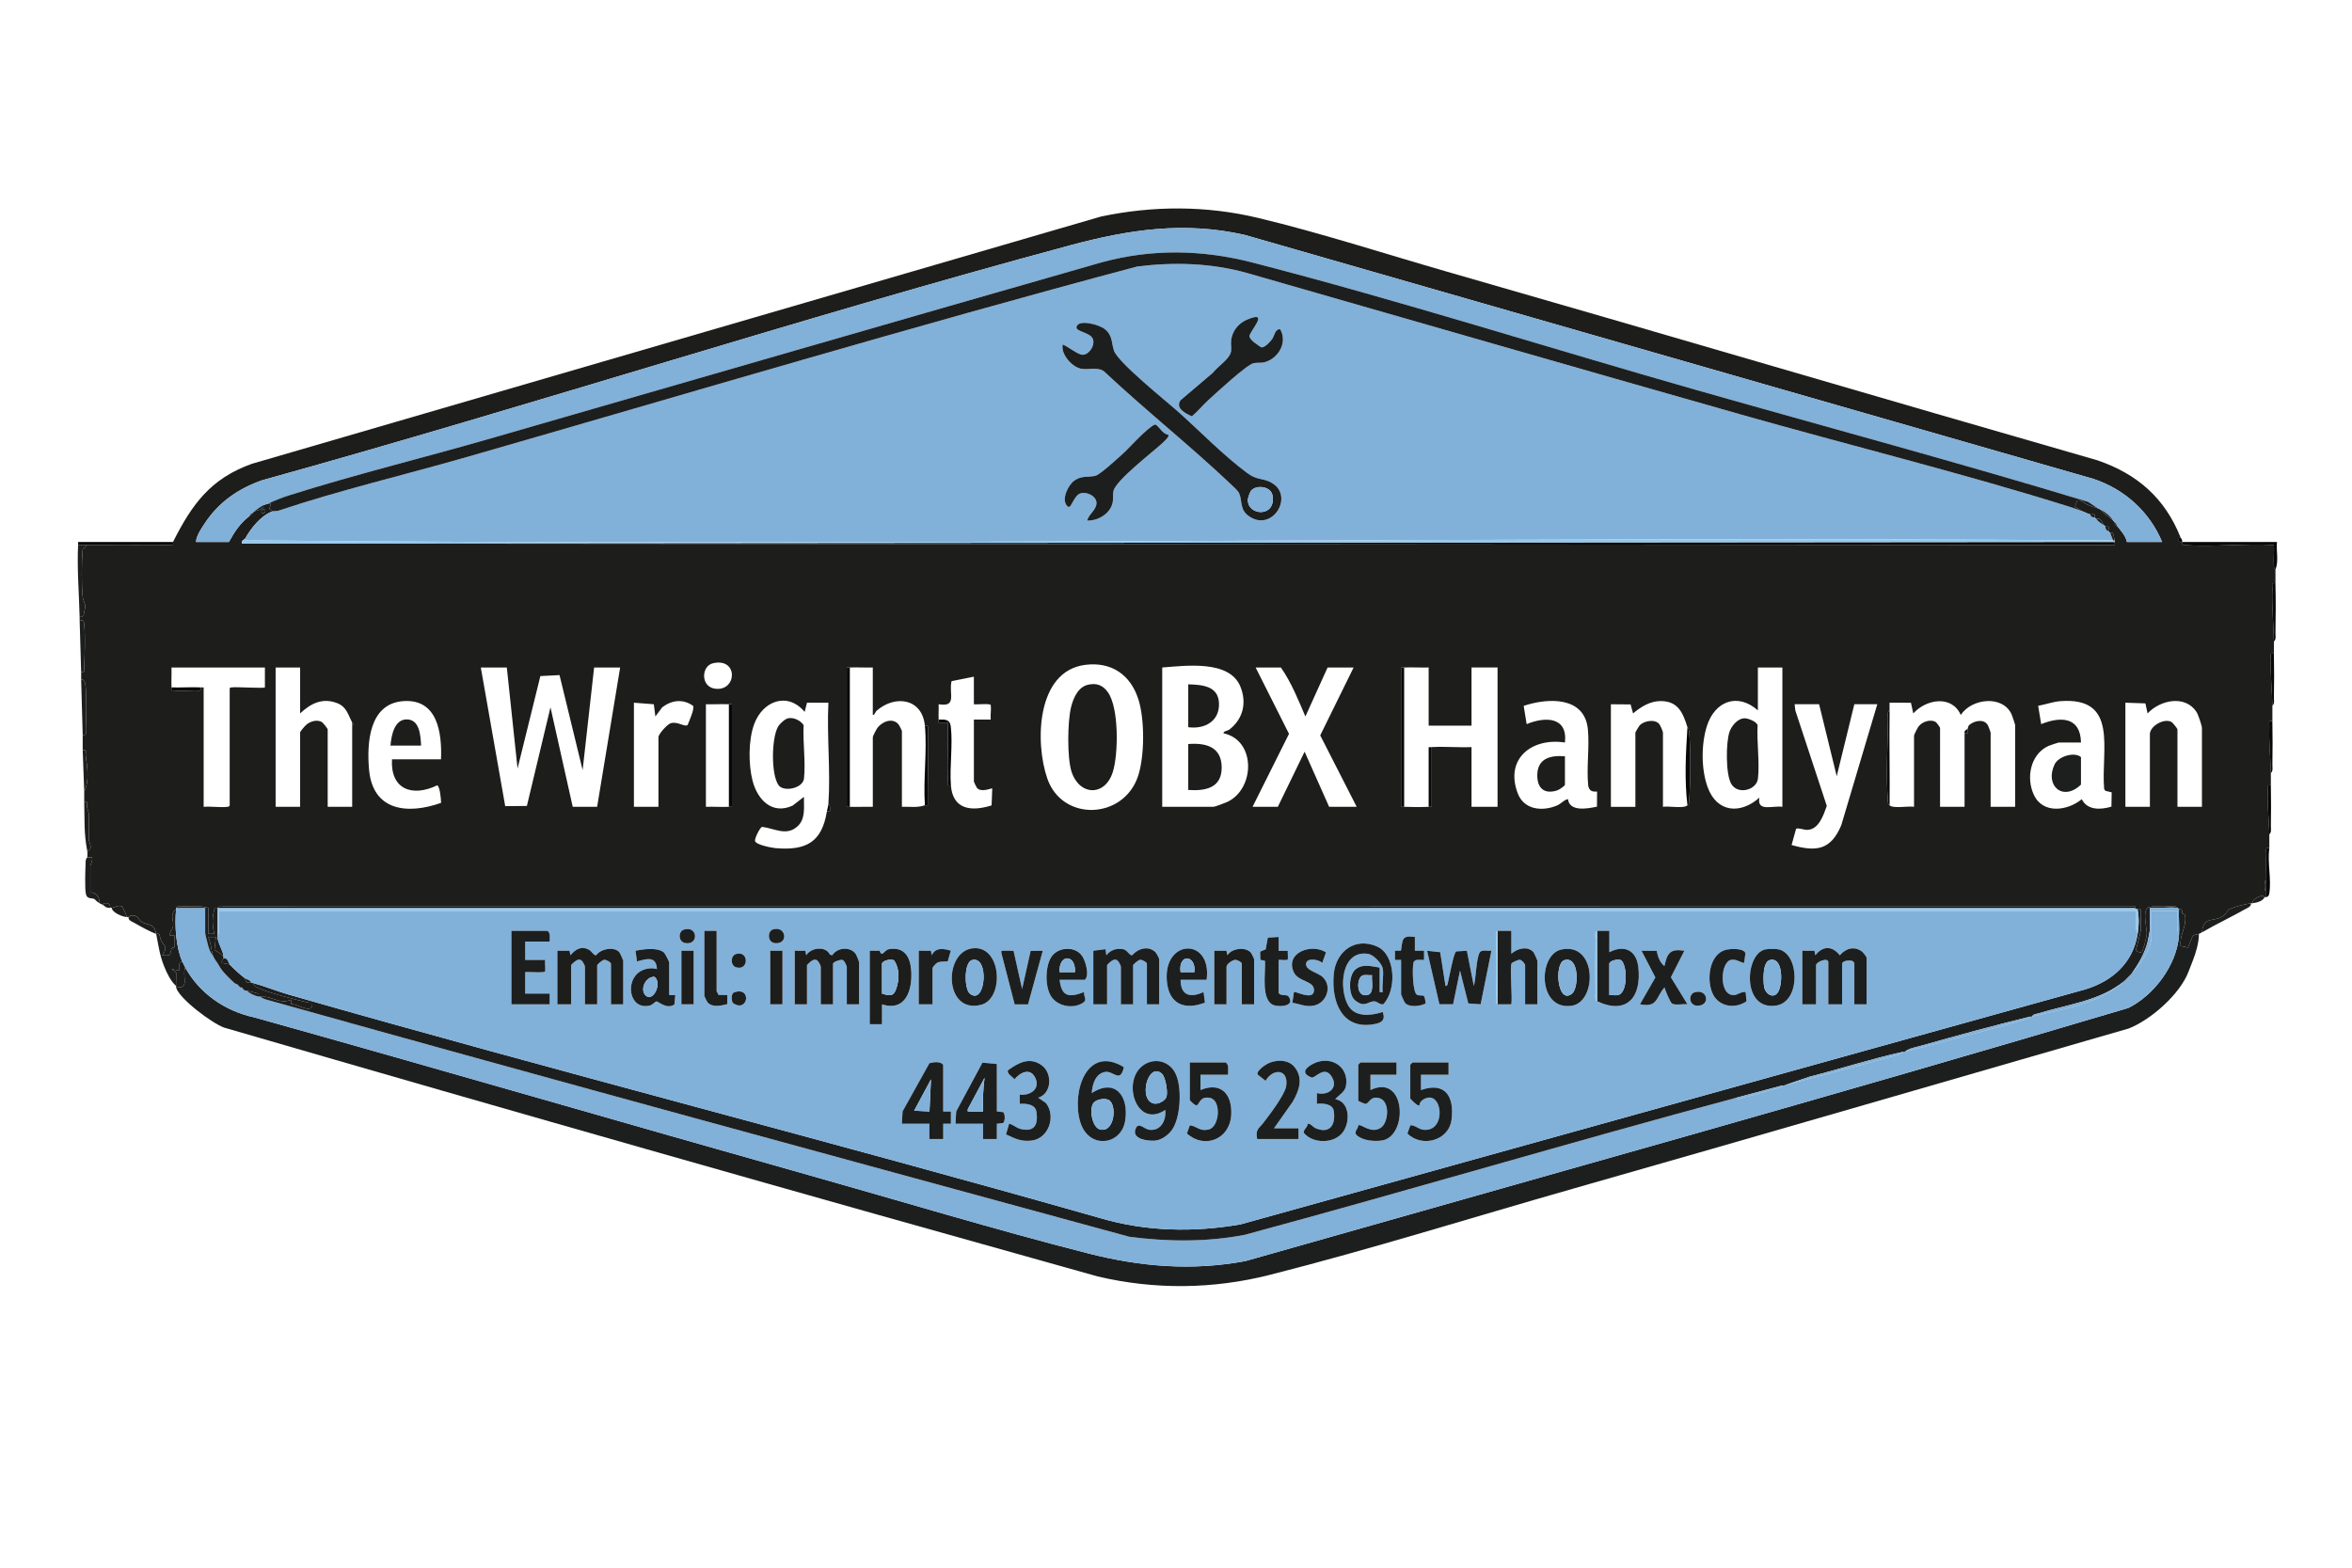
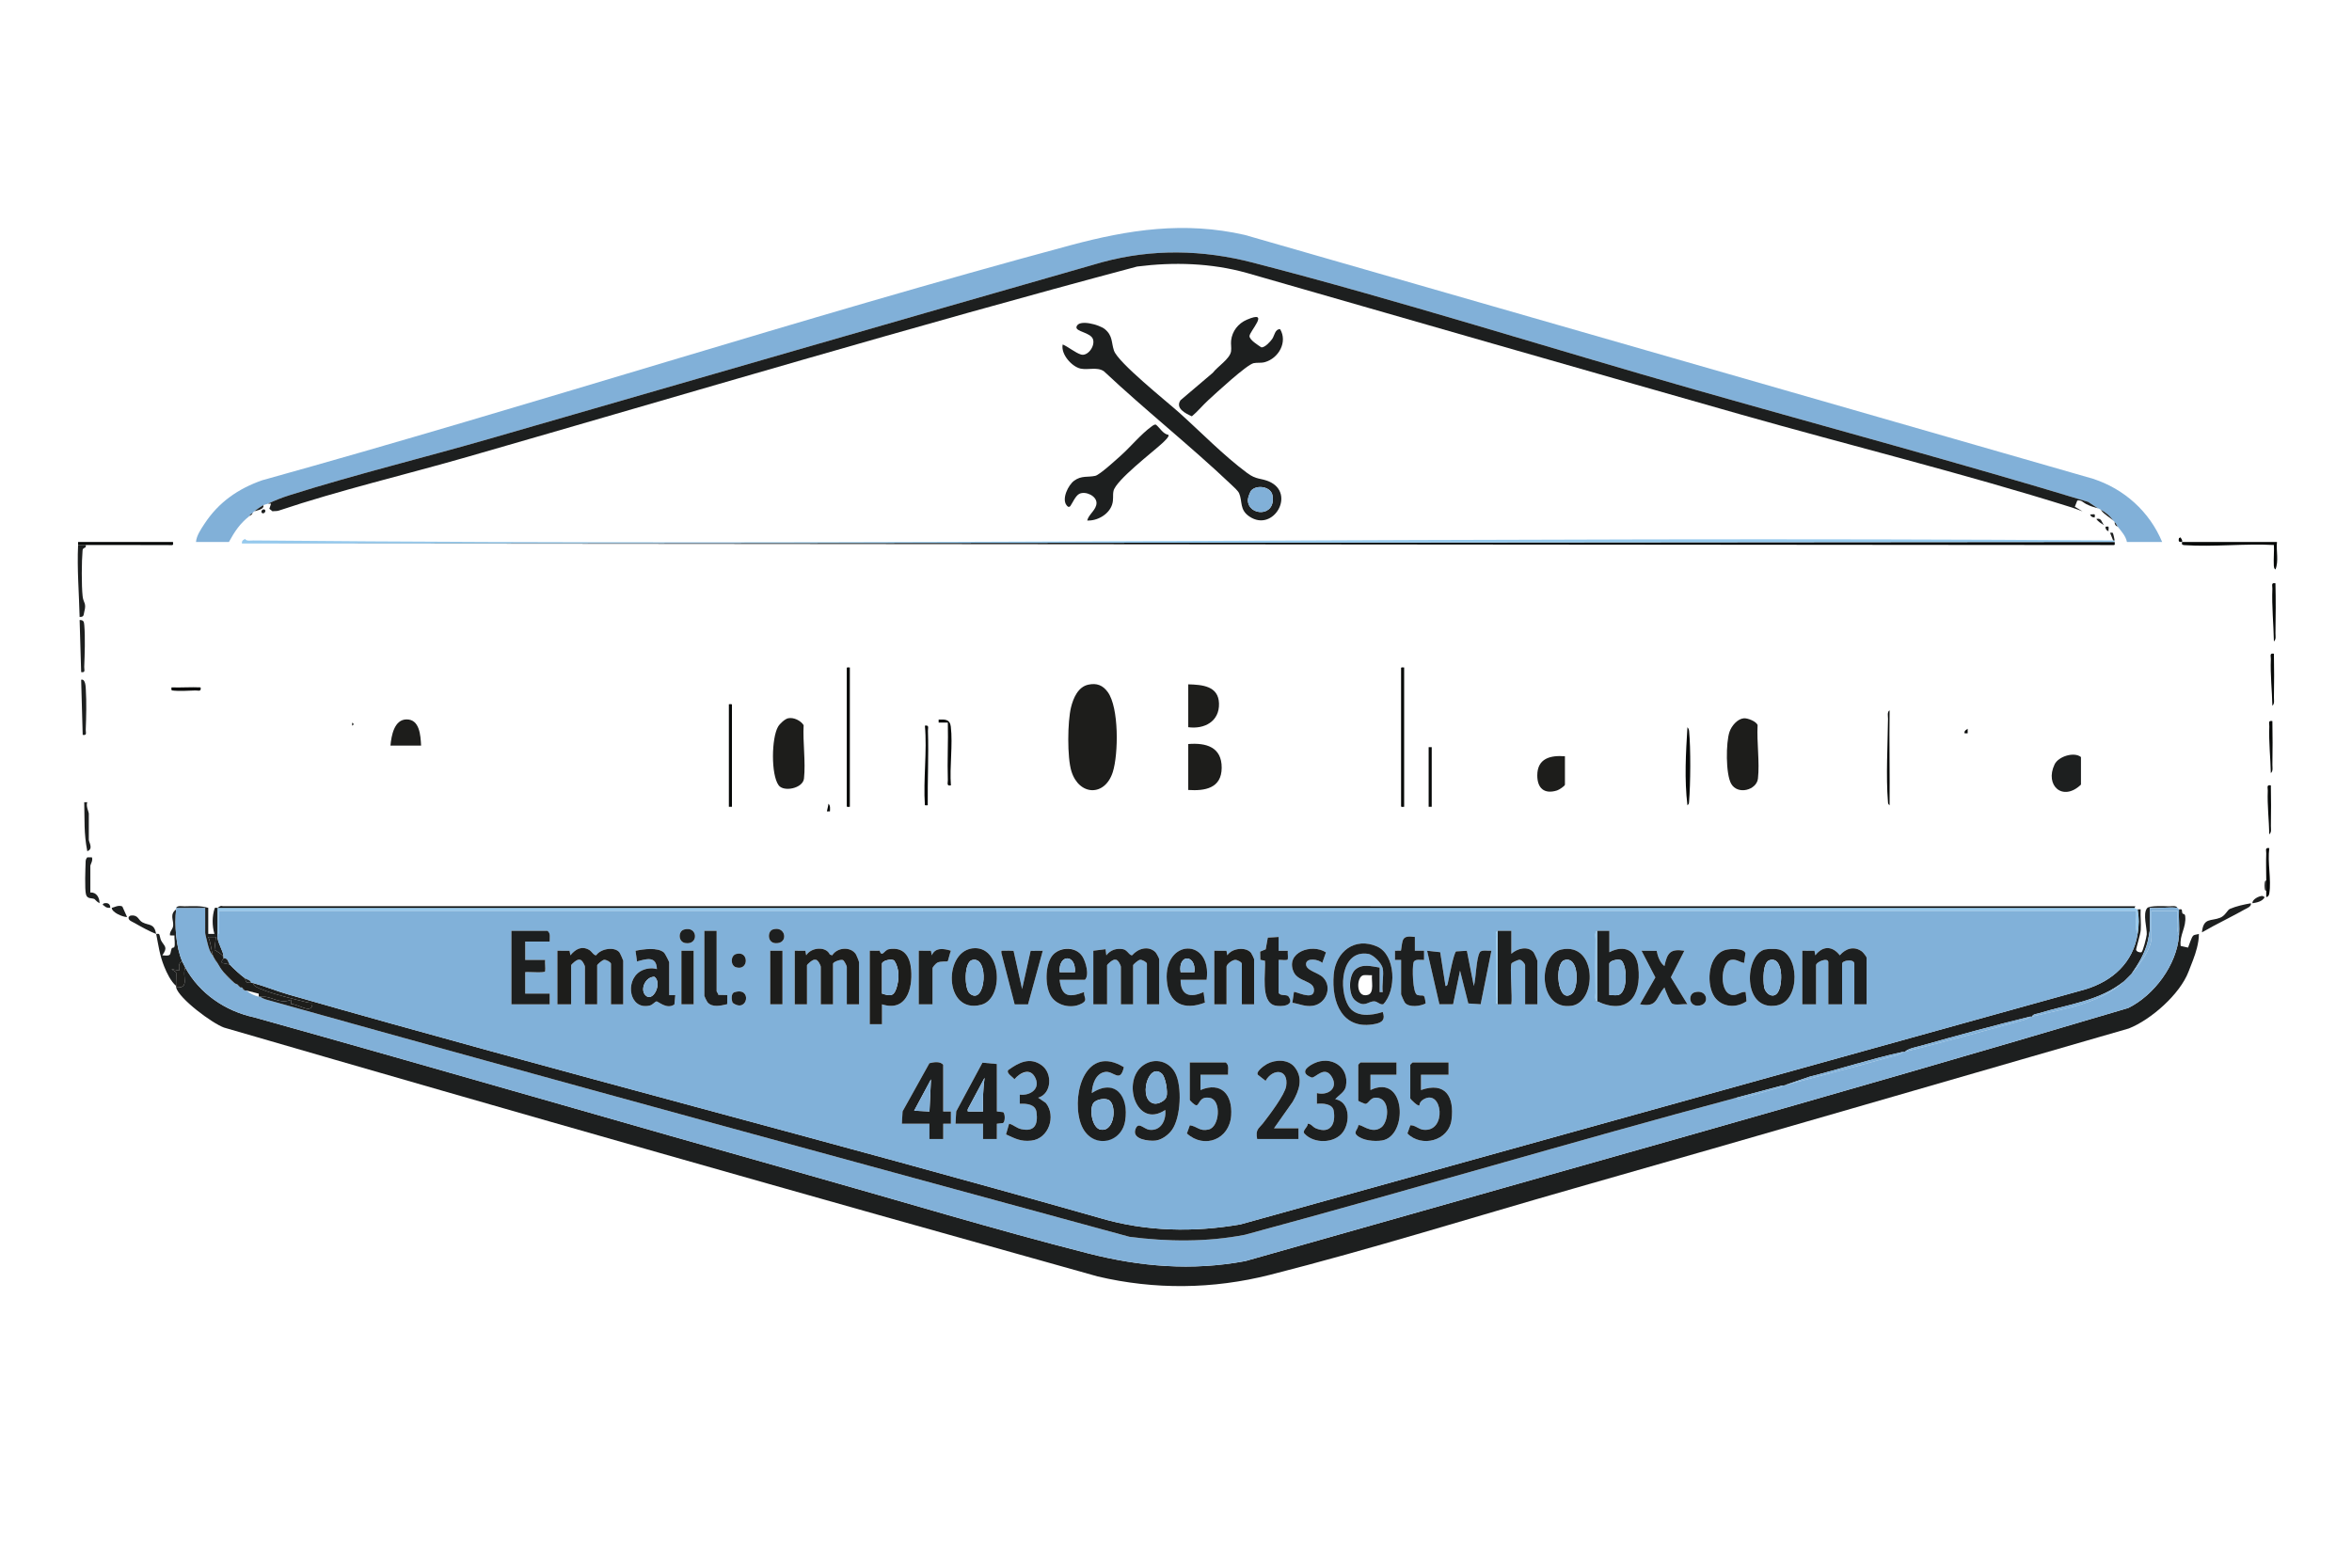
<svg xmlns="http://www.w3.org/2000/svg" data-bbox="50.783 136.165 1436.377 703.902" viewBox="0 0 1536 1024" data-type="color">
  <g>
-     <path fill="#1d1d1b" d="m1424 351-.99.51c-.9 3.47 1.71 2.21 1.99 2.49.26.27-.94 1.91 1.43 2.07 18.95 1.3 39.47-1.12 58.58-.08.22 4.49-.3 9.08-.05 13.57.12 2.26 1.04 2.3 1.05 2.44.12 2.98-.07 6.01 0 9-3.03-.55-1.92 1.53-2 3.47-.46 11.61.8 23.4 1 34.53.05 2.66-.05 5.34 0 8-3.03-.55-1.92 1.53-2 3.47-.41 10.3.81 20.72 1 30.53.06 3.32-.06 6.68 0 10-3.03-.55-1.92 1.53-2 3.47-.41 10.3.81 20.72 1 30.53.05 2.66-.06 5.34 0 8-3.03-.55-1.92 1.53-2 3.47-.38 9.65.81 19.38 1 28.53.06 2.99-.04 6.01 0 9-3.03-.55-1.92 1.53-2 3.47-.23 5.81 0 11.72 0 17.53l-.82.64c-.38 1.88-.38 3.83 0 5.71l.82.64v4c-.29.06-.7.01-1 0s-.97-.79-1.66-.78c-2.06.02-6.69 2.28-6.34 4.78-.32.05-.68-.06-1 0-4.54.8-9.4 1.83-13.76 3.69-1.6.68-2.98 4.42-6.3 5.75-6.08 2.44-10.96-.28-11.94 9.56-.67.33-1.33.68-2 1-1.01.48-2.85.31-3.77 1.23-1.08 1.09-2.56 5.96-3.29 7.72l-4.82-1.07c-.92-7.15 3.83-12.14 2.95-19.46-.22-1.83-1.41-1.23-1.74-1.77-.49-.81-.2-1.98-.54-2.43-.47-.63-1.49-.08-1.79-.23s-.65-.95-1-1c-.98-1.69-3.82-.99-5.5-1.01-2.88-.03-12.79-.6-14.29 1.23-3.01 3.7.01 13.16-.25 17.15-.11 1.65-2.49 11.33-3.47 11.62-1.2.35-3.23-.39-3.47-1.55-.13-.65 2.8-9.93 3.02-12.89.32-4.36-.3-9.13-.07-13.54-.63-.18-1.45.13-1.98 0-.77-.2-1.49-.3-2-1l.52-1-1249.11-.06c-1.61-.54-2.54.73-3.4 1.06-.36.14-1.29-.35-1.78.18-1.77 5.4-1.74 11.37-.22 16.81h-4v-17c-4.97-1.5-10.32-1.06-15.5-1.01-1.67.02-4.52-.68-5.5 1.01-.02.33.03.67 0 1-4.34 3.34-1.63 6.68-1.9 10.53-.18 2.62-2.51 3.79-2.1 6.47l2.93.04c-.16 1.91.7 6.57-.22 7.73-.23.3-1.38.05-1.67.96-1.26 4.04.18 4.79-6.05 4.27 3.88-5.52 1.39-5.71-.79-9.71-.61-1.12-.81-3.67-1.37-4.16-.5-.43-1.43.02-1.84-.12-1.41-7.15-4.53-5.25-8.95-7.55-2.82-1.47-2.68-4.97-7.49-4.47-.88.09-1.4.99-1.55 1.01-.32.04-.67 0-1 0l-3.11-6.89c-2.48-1.25-5.66.77-6.89.89-.33.03-.67-.01-1 0 .08-2.72-1.82-3.56-4.36-2.87l-.64.87c-.66-.32-1.36-.64-2-1 .07-3.62-2.01-7.36-6-7v-17.5c0-.76 1.91-3.6 1-5.5h-3c.11-1.02.18-3.07 0-4 4.19-1.49 1-5.87 1-7.5v-17c0-1.18-2.04-5.07-1-7.51h-2c-.07-2.32.05-4.67 0-6.99 3.53-6.93 1.97-16.01.96-23.49-.25-1.87 1.28-4.06-1.96-3.51-.08-3.32.08-6.68 0-10 3.03.55 1.92-1.53 2-3.47.32-8.04.54-18.12.05-26.08-.1-1.58-.14-7.21-3.05-6.46-.04-1.66.04-3.34 0-5 3.03.55 1.92-1.53 2-3.47.32-8.07.71-19.21.05-27.08-.19-2.27-.38-3.49-3.05-3.45-.02-.67.02-1.33 0-2 3 .11 2.52-1.44 3.05-3.45 1.54-5.82-.58-5.51-1.08-10.01-.79-7.06-.68-22.91-.04-30.11.19-2.15 2.68-.96 2.07-3.43 18.79 0 37.6-.04 56.4.05 1.21-.18.38-1.62.6-2.05 12.36-24.5 24.41-41.33 51.48-51.02l554.5-161.5c33.79-7.14 68.58-7.21 102.24.8 40.83 9.72 83.21 23.56 123.79 35.21 141.69 40.69 283.09 82.5 424.78 123.22 25.94 8.89 44 24.64 54.21 50.29Zm-41-7c2.32 3.01 5.28 6.15 6 10h23c-8.28-19.87-24.76-34.65-45.21-41.29L813.02 153.48c-39.57-9.05-75.87-3.53-114.25 6.8-176.75 47.59-351.2 104.42-527.57 153.43-15.75 5.54-28.39 14.31-37.63 28.37-2.26 3.44-5.31 7.87-5.58 11.92h21.5c3.87-7 7.14-12 13.5-17 .74-.58 1.71-.8 2-2 .35-.31.61-.71 1-1 2.23-.75 6.66-1.29 6-4 1.09-.59 2.19-.62 3-1h2l-1.09 3.35 2.09 1.65c-7.68 2.82-14.2 11.14-18 18-.26.46-2.28.58-2 3l1222.41 1.01c1 .12.59-1.31.59-2.01 0-.33.04-.68 0-1-.1-.87-.93-4.57-1.19-4.86-.44-.49-1.41 0-1.81-.14-.26-.09-.95-.76-1-1-.18-.81.35-2.41-.09-2.93-.34-.4-1.61.1-1.91-.07-.47-.28-.73-.83-1-1-1.68-2.21-1.6-4.87-5-4-.22-.29-.72-.51-1-1-.17-.3.33-1.55-.07-1.91-.53-.46-2.16.11-2.93-.09-2.12-.55-3.28-1.41-5-2l-5-3 1.61-4.06c2.88-.44 3.72 1.31 5.71 2.28 3.41 1.66 4.4 1.83 7.68 2.79 1.03.3 1.32.67 2 1 1.87 2.94 5.47 4.58 8 7 .35.33.67.65 1 1-.07 1.5.58 2.52 2 3ZM173 333c-1.09-1.09-3.08.9-1.99 1.99s3.08-.9 1.99-1.99m292.7 100.21c-7.75 1.74-8.27 15.18 1.06 16.6 14.56 2.22 15.72-20.36-1.06-16.6m243.07 1.06c-31.98 4-32.97 50.8-24.81 74.27 9.89 28.45 49.96 26.77 59.32-1.76 4.26-12.98 4.32-36.77.22-49.79-5.09-16.19-17.58-24.87-34.73-22.72M759 436v91h33.5c.84 0 7.5-2.49 8.87-3.13 18.36-8.46 19-40.47-2.37-44.88.09-1.62 2.58-1.45 3.96-2.53 8.92-6.96 11.37-17.47 7.08-28.01-7.15-17.6-36.01-13.58-51.05-12.45Zm-647 13c.03.88-.45 1.88.58 2.01 3.95.52 10.73.15 14.95-.01 1.94-.08 4.02 1.03 3.47-2 .66.03 1.34-.04 2 0v78.01c4.98-.42 10.67.56 15.55 0 .71-.08 1.29-.23 1.45-1v-76c-.07-1.02.64-.93 1.45-1.03 3.4-.41 20.79.8 21.55.03v-13h-61c.11 4.31-.16 8.69 0 13Zm118 23c-2.66-5.19-3.69-10.33-9.79-12.71-9.59-3.74-17.3.19-24.21 6.71v-30h-16v91h16v-48.5c0-.86 3.48-4.74 4.5-5.5 2.62-1.95 6.36-3.03 9.5-1.49.89.44 4 4.36 4 4.99V527h16v-53c1.88-1.21.28-1.46 0-2m101-36h-17l15.93 90.57 14.16-.14 15.4-64.43 14.53 64.98h15.94l15.03-90.97h-17l-7.5 67.01-15.09-62.06-12.51.64-14.9 60.41-7.01-66Zm224 0c-.71.03-2.13-.43-2.01.58v89.84c-.11 1.01 1.3.55 2.01.58 4.97.18 10.02-.13 15 0v-45.5c0-.67 2.29-5.06 2.99-6.01 3.19-4.33 10.35-7.05 14.03-2.01.43.59 1.98 3.7 1.98 4.02V527c5.33-.18 9.99.73 15-1 .43-.15 1.29.3 1.87-.09-.17-16.06.67-32.36.12-48.44-.07-1.94 1.02-4.02-2-3.47-1.65-17.66-19.19-20.39-31.37-9.87-1.38 1.19-1.18 2.86-2.63 2.87v-31c-4.98.13-10.03-.18-15 0Zm281.5 0H820l21.8 43.34L818 527h16.5l17.49-36L868 527h18l-23.81-46.66L884 436h-17l-14.5 32.01c-4.68-10.95-9.14-22.18-16-32.01m80.5 0c-.71.03-2.13-.43-2.01.58v89.84c-.11 1.01 1.3.55 2.01.58 5.11.19 10.91.24 16 0 .66-.03 1.34.04 2 0v-39.01c8.54-.5 17.42.37 26 0v39h17v-91h-17v38h-28v-38c-5.31.14-10.69-.19-16 0Zm247 0h-16v28c-13.34-11.77-28.13-5.93-33.28 10.22-3.78 11.83-3.78 28.38.51 40.06 6.07 16.54 21.44 17.73 33.77 6.72-1.81 9.55 8.85 5.05 15.01 6v-91Zm-543 77c1.21 15.86 13.41 17.26 26.57 13.07L648 515c-.37-.39-7.29 3.03-10.05-.44-.37-.46-1.94-3.83-1.94-4.06V470h11c-.31-2.98.42-6.57 0-9.44-.18-1.25-9.26-.23-11.01-.56v-18l-14.57 2.93c-1.96 7.94 3.94 17.21-8.44 15.06.12 3.31-.15 6.69 0 10 .03.66-.04 1.34 0 2H619c.3 12.48-.42 25.05 0 37.53.07 1.94-1.02 4.02 2 3.47Zm-333-17c.7-17.32-2.22-39.6-24.55-38.04s-23.96 27.02-22.46 44.54c2.34 27.33 25.15 29.69 47.06 21.92.02-2.01-.76-11.06-2.58-11.43-16.19 7.81-30.57 2.68-29.48-17h32Zm142 31v-45.5c0-1.95 5.64-8.3 7.95-9.07 4.43-1.48 9.11 2.63 11.1 1.15.93-2.42 4.78-10.76 3.51-12.6-6.64-4.62-13.85-3.7-20.08 1.01L428 468l-1.01-7.99-13-1v68h16Zm111-2c1.48-21.4-1.1-44.42 0-66h-14l-1.5 6c-11.27-13.4-27.4-7.13-32.99 8.01-3.82 10.34-3.79 26.34-1.03 37.01 3.2 12.36 12.79 22.4 26.21 16.16l7.32-5.68c-.1 6.42 1.17 14.21-3.96 19.04-7.37 6.95-15.1 1.55-23.39.55-1.39.43-5.01 7.72-4.58 9.27.71 2.51 10.9 4.42 13.42 4.64 19.99 1.73 30.28-3.94 33.5-24h2c.05-1.74.43-3.72-1-5m501.98-7.98c-3.24.28-5.04-.41-5.77-3.74-1.21-11.91.89-25.03-.21-36.79-2.04-21.76-26.01-20.77-41.94-15.43L997 473c12.12-5.04 26.88-4.9 25 12-21.71-3.32-39.44 10.69-30.79 33.28 4.08 10.66 15.89 11.91 25.49 7.91 3.05-1.27 4.58-3.79 7.29-4.2 1.06 8.45 12.76 6.19 18.93 4.92zM1102 475c-2.95-9.44-6.12-17.07-17.5-17.07-6.88 0-12.95 3.76-18 8.07l-1.61-5.88-12.88-.11v67h16v-48.5c0-.29 2.46-4.43 3.03-4.97 2.94-2.73 9.72-3.98 12.54-.61.72.86 2.43 4.83 2.43 5.57V527c3.81-.65 13.66 1.34 16-1 1-1 .93-.88 1.05-2.41.96-11.54 1.15-34.82 0-46.2-.17-1.69-.94-2-1.06-2.39m183 1c.42-.62-.14-1.57 1.59-2.88 3.17-2.38 8.93-3.59 11.45.33.42.65 1.96 4.67 1.96 5.04v48.5h16v-53.5c0-.36-1.86-5.88-2.25-6.75-5.75-12.93-26.09-10.63-33.26.25-5.8-13.18-22.59-10.34-31-1l-1.53-6.96-13.97-.04c-.02 1.66.03 3.34 0 5-1.69.98-.99 3.82-1.01 5.5-.19 16.8-1.4 37.77-.05 54.1.13 1.53.06 1.41 1.05 2.41 2.34 2.34 12.19.35 16 1v-46.5c0-.6 2.3-5.15 2.98-6.02 2.38-3.04 7.49-4.82 11.04-2.99.68.35 2.98 3.61 2.98 4.01V527h16v-48h2v-3Zm74 9h-14.5c-.36 0-5.91 1.86-6.75 2.25-11.82 5.42-14.73 20.91-9.49 32 5.96 12.62 21.94 10.43 31.26 2.78 3.65 7.38 12.45 6.97 19.37 4.85l.16-9.33-4.1-.99-.82-1.19c-2.19-25.55 9.9-60.3-28.63-57.38-4.83.37-9.73 2.22-14.47 3.03l1.98 11.98c12.76-5.18 25.68-4.78 26 12Zm79 42v-51.5c0-1.51-2.49-8.86-3.54-10.46-7.49-11.37-23.77-7.81-31.96.96l-1.43-6.56-13.06-.44v68h16v-47.5c0-5.01 8.85-10.53 14-7.99.89.44 4 4.36 4 4.99V527h16Zm-962-67c-4.97-.18-10.02.13-15 0v67c4.97-.17 10.03.24 15 0 .66-.03 1.34.04 2 0v-66.43c.13-1.01-1.29-.55-2-.58Zm712 0h-16l.45 4.05 20.56 62.38c-2.15 5.85-5.05 15.19-12.52 15.63-2.43.14-6.3-1.6-7.55-.65l-2.93 10.55c16.41 4.67 25.69 3.16 32.47-12.98l23.51-78.99h-15l-11.5 47.01-11.5-47.01Z" data-color="1" />
    <path fill="#1d1f1f" d="M1423 594c.3.14 1.33-.41 1.79.23.34.46.05 1.62.54 2.43.32.53 1.52-.06 1.74 1.77.87 7.32-3.87 12.3-2.95 19.46l4.82 1.07c.73-1.77 2.21-6.63 3.29-7.72.92-.92 2.76-.75 3.77-1.23.07 3.09-.55 6.24-1.28 9.22-1.22 5-3.71 10.84-5.5 15.51-5.63 14.72-24.48 31.31-38.96 37.04-121.07 34.93-242.08 70.2-363.26 104.74-65.33 18.62-132.16 39.59-197.78 56.22-37.03 9.38-75.24 9.8-112.44 1-190.43-53.22-380.64-107.33-570.47-162.53-7.77-2.8-29.33-18.85-31.31-26.19 9.45.61 3.55-7.28 6-13 9.38 17.02 26.13 28.43 45 32.5 120.82 33.8 241.25 68.96 362 103 60.58 17.07 121.9 35.72 182.78 51.22 34.12 8.68 67.46 11.5 102.45 5 192.31-54.7 385.11-108.3 576.67-165.33 16.93-8.37 31.74-28.28 33.11-47.39.4-5.52-.29-11.43 0-17Z" data-color="2" />
    <path fill="#1d1f1f" d="M119 628c-2.75.91-1.98 3.82-2 6l-4.99-.99 2.92 2.04c.42.32-.11 7.3.07 8.96-3.51-3.08-6.04-8.42-7.78-12.72-2.97-7.35-3.74-13.78-5.22-21.28-4.13-1.45-10.36-4.96-14.3-7.21-1.47-.84-4.18-1.61-3.7-3.79.15-.02.67-.92 1.55-1.01 4.81-.5 4.67 3 7.49 4.47 4.42 2.3 7.54.39 8.95 7.55.41.14 1.34-.31 1.84.12.56.49.76 3.04 1.37 4.16 2.17 4 4.67 4.19.79 9.71 6.23.52 4.78-.22 6.05-4.27.28-.9 1.43-.66 1.67-.96.92-1.16.05-5.82.22-7.73l-2.93-.04c-.4-2.69 1.92-3.85 2.1-6.47.27-3.85-2.44-7.19 1.9-10.53-1.01 10.25-.14 24.58 4 34Z" data-color="2" />
    <path fill="#070908" d="M1425 354h62c-.6 5.74 1.27 12.61-1 18 0-.13-.92-.18-1.05-2.44-.25-4.49.27-9.08.05-13.57-19.11-1.04-39.63 1.38-58.58.08-2.37-.16-1.17-1.8-1.43-2.07-.28-.29-2.9.98-1.99-2.49l.99-.51c.33.82 1.5 1.57 1 3Z" data-color="3" />
    <path fill="#1d1f1f" d="M56 356c.6 2.47-1.88 1.28-2.07 3.43-.64 7.19-.75 23.05.04 30.11.5 4.5 2.62 4.19 1.08 10.01-.53 2.01-.05 3.56-3.05 3.45-.38-15.6-1.74-31.3-1-47z" data-color="2" />
    <path fill="#1d1f1f" d="M1470 590c.44 2.24-2.8 3.31-4.33 4.17-6.66 3.75-14.26 7.51-20.4 10.8-2.45 1.31-4.77 2.77-7.27 4.03.98-9.84 5.86-7.12 11.94-9.56 3.32-1.33 4.7-5.07 6.3-5.75 4.36-1.86 9.22-2.89 13.76-3.69" data-color="2" />
    <path fill="#070908" d="M113 354c-.22.43.6 1.87-.6 2.05-18.79-.09-37.61-.05-56.4-.05h-5c.03-.66-.04-1.34 0-2h62.01Z" data-color="3" />
    <path fill="#1d1f1f" d="M57 560h3c.91 1.9-1 4.74-1 5.5V583c3.99-.36 6.07 3.38 6 7-1.87-1.06-3.06-2.6-3.26-2.71-1.65-.92-4.66.16-5.56-2.97-.99-3.44-.39-17.37-.24-21.91.05-1.45 1.04-2.26 1.05-2.4Z" data-color="2" />
    <path fill="#1d1f1f" d="M53 444c2.91-.75 2.95 4.88 3.05 6.46.49 7.95.27 18.04-.05 26.08-.08 1.94 1.03 4.02-2 3.47-.3-11.97-.71-23.98-1-36Z" data-color="2" />
    <path fill="#1d1f1f" d="M52 405c2.67-.04 2.86 1.18 3.05 3.45.66 7.87.27 19.01-.05 27.08-.08 1.94 1.03 4.02-2 3.47-.27-11.3-.72-22.65-1-34" data-color="2" />
    <path fill="#1d1f1f" d="M55 524h2c-1.04 2.43 1 6.32 1 7.5v17c0 1.63 3.19 6.01-1 7.5-2.31-12.05-1.65-19.98-2-32" data-color="2" />
    <path fill="#1d1d1b" d="M121 632c-2.45 5.72 3.45 13.61-6 13-.08-.28.04-.65 0-1-.18-1.66.34-8.63-.07-8.96l-2.92-2.04 4.99.99c.02-2.18-.75-5.09 2-6 .34.76 1.57 3.21 2 4Z" data-color="1" />
    <path fill="#070908" d="M1486 381c.27 10.71.2 21.75.01 32.52-.03 1.89.56 4.01-1.01 5.48-.2-11.13-1.46-22.92-1-34.53.08-1.94-1.03-4.02 2-3.47" data-color="3" />
-     <path fill="#1d1f1f" d="M54 490c3.23-.55 1.71 1.64 1.96 3.51 1.01 7.48 2.57 16.56-.96 23.49-.2-8.54-.77-18.06-1-27" data-color="2" />
    <path fill="#070908" d="M1485 427c.19 9.45.18 19.05.01 28.52-.03 1.89.56 4.01-1.01 5.48-.19-9.81-1.41-20.23-1-30.53.08-1.94-1.03-4.02 2-3.47" data-color="3" />
    <path fill="#070908" d="M1484 471c.18 9.4.18 19.06.01 28.52-.03 1.89.56 4.01-1.01 5.48-.19-9.81-1.41-20.23-1-30.53.08-1.94-1.03-4.02 2-3.47" data-color="3" />
    <path fill="#070908" d="M1483 513c.18 8.78.17 17.72.01 26.52-.03 1.89.56 4.01-1.01 5.48-.19-9.15-1.38-18.88-1-28.53.08-1.94-1.03-4.02 2-3.47" data-color="3" />
    <path fill="#070908" d="M1482 554c-1.28 9.15 1.43 20.69 0 29.5-.22 1.34-.6 2.19-2 2.5v-11c0-5.81-.23-11.72 0-17.53.08-1.94-1.03-4.02 2-3.47" data-color="3" />
    <path fill="#1d1f1f" d="M73 593c1.23-.13 4.41-2.15 6.89-.89L83 599c-2.68.08-9.98-2.96-10-6" data-color="2" />
    <path fill="#1d1f1f" d="M1479 586c-1.57 2.87-5 3.51-8 4-.36-2.5 4.28-4.76 6.34-4.78.69 0 1.35.77 1.66.78" data-color="2" />
    <path fill="#1d1f1f" d="M72 593c-3.33.11-3.28-1.18-5-2l.64-.87c2.54-.7 4.44.14 4.36 2.87" data-color="2" />
-     <path fill="#81b1d9" d="M1360 334c1.72.59 2.88 1.45 5 2 .4 1.45 1.53 2.04 3 2 .28.49.78.71 1 1 1.48 1.99 3.01 2.74 5 4 .27.17.53.72 1 1-.03 1.47.58 2.56 2 3 .05.24.74.91 1 1l2 5c-404.77-2.88-809.75 3.84-1214.5 0-1.67-.02-4.52.68-5.5-1.01 3.8-6.86 10.32-15.18 18-18 .74-.27 2.57.03 4.01-.45 39.76-13.35 82.5-23.39 123-35.04 145.71-41.92 291.13-85.4 437.6-124.4 23.88-3.03 48.28-2.34 71.62 4.17 107.22 30.84 214.46 61.7 321.77 92.23 71.72 20.4 146.13 38.68 217.01 60.98 2.36.74 4.65 1.71 6.99 2.51ZM835.99 215c-3.33-.17-3.66 4.19-5.15 6.34-1.21 1.76-4.94 5.88-7.17 5.48-2.03-1.37-7.62-4.74-7.68-7.3-.07-3.05 13.99-17.46-1.7-10.73-5.68 2.44-9.64 7.48-10.31 13.68-.25 2.26.3 4.69-.03 6.97-.71 4.94-8.91 10.03-11.94 14.06l-21.08 17.91c-3.57 5.29 3.39 8.69 7.43 10.49 3.82-3.18 6.97-7.1 10.61-10.45 4.84-4.45 25.23-23.35 29.73-24.27 2.44-.5 4.74.06 7.33-.67 8.95-2.5 14.99-13.07 9.95-21.54Zm-141.98 10c-1.4 6.34 6 14.59 11.71 15.79 4.98 1.05 10.85-1.31 15.24 1.76 26.95 25.32 56.27 48.51 83.06 73.94 1.47 1.4 4.51 4.09 5.23 5.77 2.3 5.43.07 10.74 6.8 15.21 15.63 10.38 30.27-15.23 12.87-22.87-5.64-2.48-8.29-1.05-14.4-5.6-15.59-11.58-30.02-26.52-44.49-39.51-8.19-7.34-39.86-32.59-42.53-40.47-1.8-5.32-.72-9.7-5.97-14.03-3.53-2.91-17.29-6.72-18.51-1.47-.75 3.2 9.41 3.57 10.81 8.18s-3.6 11.14-7.83 9.89c-3.64-1.07-8.28-5.02-11.98-6.58ZM763 284.01c-3.47-.61-5.41-4.39-7.98-6.57-.92-.54-2.24.61-2.95 1.11-6.73 4.81-13.74 13.34-20.04 18.96-3.04 2.71-13.84 12.65-16.72 13.28-4.86 1.08-9.02-.34-13.81 3.19-3.89 2.86-8.23 11.79-4.97 15.99.77.99 1.47 1.63 2.51.54 1.52-2.26 3.44-6.85 5.98-8.02 4.09-1.87 11.06 1.55 11.08 5.97s-5.1 7.37-6.08 11.51c6.6.33 14.08-3.94 16.22-10.27 1.18-3.49.31-5.99.97-9.03 1.52-6.97 25.43-25.25 31.83-31.17.85-.78 5.09-4.64 3.98-5.51Z" data-color="4" />
    <path fill="#81b0d8" d="M115 593h19v16.5c0 .59 1.37 6.05 1.7 7.3.61 2.29 1.49 5.58 3.3 7.2.33 1.07.75 1.42 1 2 .95 2.21 1.44 2.08 2 3 1.44 2.37 2 3.61 4 6 2.44 2.91 4.08 4.57 7 7 .92.76 1.7.78 2 1 .38.28.68 1.16 2 2 .24.15.76-.15 1 0 .29.18.46 1.56 2 2 .32.09.72-.1 1 0 1.97 1.88 5.26 3.48 8 4 .32.06.68-.07 1 0 1.71 1.55 4.56 2.1 6.78 2.72 186.67 52.33 373.83 103.11 560.85 154.15 24.97 3.23 50.65 3.5 75.42-1.33 107.23-28.98 213.68-60.77 320.96-89.54 1.47 1.86 2.93.4 4.49 0 7.06-1.81 14.1-3.93 21.13-5.87 1.6-.44 3.46-.45 4.38-2.13.31-.08.69.08 1 0 22.67-5.99 45.55-11.9 68.22-18.28 3.13-.88 7.38-1.55 9.78-3.72.32-.07.69.08 1 0 24.13-6.12 48.22-12.53 72.22-19.28 3.13-.88 7.38-1.55 9.78-3.72.31-.08.69.08 1 0 20.17-4.91 44.76-8.43 60-23 1.43-1.37 3.7-3.6 5-5 4.8-5.19 13-16.25 13-23.5V595h17c.57 5.08-1.26 11.49 1 16-1.37 19.11-16.18 39.02-33.11 47.39-191.56 57.03-384.35 110.64-576.67 165.33-34.99 6.5-68.33 3.68-102.45-5-60.88-15.5-122.2-34.15-182.78-51.22-120.75-34.03-241.18-69.19-362-103-18.87-4.07-35.61-15.48-45-32.5-.43-.79-1.66-3.24-2-4-4.14-9.42-5.01-23.75-4-34 .03-.33-.02-.67 0-1" data-color="5" />
    <path fill="#81b0d8" d="M163 337c-6.36 5-9.63 10-13.5 17H128c.27-4.05 3.32-8.48 5.58-11.92 9.24-14.06 21.88-22.83 37.63-28.37 176.37-49.01 350.82-105.84 527.57-153.43 38.38-10.33 74.67-15.86 114.25-6.8l553.77 159.23c20.45 6.64 36.93 21.42 45.21 41.29h-23c-.72-3.85-3.68-6.99-6-10-.68-.88-.87-1.78-2-3-.33-.35-.65-.67-1-1-1.76-2.82-5.04-5.54-8-7-.68-.33-.97-.7-2-1l-6.32-4.18c-85.07-25.84-171.12-48.94-256.69-73.31-95.82-27.29-192.76-58.17-288.99-83.01-32.59-8.41-65.58-9.09-98.23-.22-133.34 38.13-266.53 76.78-399.77 115.23-43.3 12.49-88.2 23.45-131.01 36.99-5.26 1.66-9.17 3.27-13.99 5.51-.81.38-1.91.41-3 1-2.07 1.11-4.1 2.6-6 4-.39.29-.65.69-1 1-.62.56-1.79.73-2 2Z" data-color="5" />
    <path fill="#1d1f1f" d="M1370 332c-3.29-.96-4.28-1.13-7.68-2.79-1.98-.96-2.83-2.71-5.71-2.28l-1.61 4.06 5 3c-2.34-.81-4.63-1.77-6.99-2.51-70.89-22.31-145.29-40.58-217.01-60.98-107.32-30.53-214.55-61.38-321.77-92.23-23.34-6.51-47.73-7.2-71.62-4.17-146.47 39-291.89 82.48-437.6 124.4-40.5 11.65-83.24 21.69-123 35.04-1.44.48-3.27.18-4.01.45l-2.09-1.65L177 329h-2c4.83-2.24 8.74-3.85 13.99-5.51C231.8 309.95 276.7 299 320 286.5c133.24-38.45 266.43-77.1 399.77-115.23 32.65-8.87 65.64-8.19 98.23.22 96.23 24.84 193.17 55.72 288.99 83.01 85.56 24.37 171.62 47.47 256.69 73.31l6.32 4.18Z" data-color="2" />
    <path fill="#1d1f1f" d="M1422 593c-5.48-.75-12.33.54-18 0v14.5c0 .46-1.16 6.39-1.44 7.56-1.79 7.44-6.11 14.85-10.56 20.94-1.3 1.4-3.57 3.63-5 5-15.69 12.86-36.72 15.04-55.6 20.89-1.59.49-3.45.34-4.4 2.11-.31.08-.69-.08-1 0-24.16 5.86-48.24 12.54-72.22 19.28-3.13.88-7.38 1.55-9.78 3.72-.31.08-.68-.07-1 0-20.6 4.49-40.74 11.1-61.22 16.28L1165 709c-.31.08-.69-.08-1 0-9.94 2.63-20.03 5.33-30 8-107.27 28.77-213.73 60.56-320.96 89.54-24.77 4.83-50.45 4.57-75.42 1.33-187.02-51.04-374.17-101.82-560.85-154.15-2.22-.62-5.07-1.17-6.78-2.72 1.08.24 2.72-.1 4.24.23 5.4 1.17 9.94 4.39 15.76 1.77l.13 2.82c4.76-.08 14.11 7.44 13.88-.82-1.08.03-2.17.02-3.23-.24-8.58-2.1-23.38-5.61-31.05-8.98-2.02-.89-3.82-1.53-4.73-3.78 7.53 2.04 15.88 5.46 23.78 7.72 176.12 50.49 353.8 95.78 530 146 29.61 8.73 61.1 9.35 91.45 4l551.54-153.46c17.78-5.38 31.26-17.39 34.23-36.27.93-5.9 1-10.05 0-16 .53.14 1.34-.17 1.98 0-.23 4.41.39 9.18.07 13.54-.22 2.97-3.15 12.25-3.02 12.89.24 1.17 2.27 1.9 3.47 1.55.98-.29 3.37-9.97 3.47-11.62.26-3.99-2.77-13.46.25-17.15 1.49-1.83 11.41-1.26 14.29-1.23 1.67.02 4.52-.68 5.5 1.01Z" data-color="2" />
    <path fill="#95c9ed" d="M1394 593c.51.7 1.23.8 2 1 1 5.95.93 10.1 0 16-2.24-4.04-.44-10.24-1-15H143c-.15 4.51.18 9.08.05 13.6-.04 1.45-1.04 2.27-1.05 2.4v-18z" data-color="6" />
    <path fill="#070908" d="M1381 354c0 .71.42 2.14-.59 2.01L158 355z" data-color="3" />
    <path fill="#070908" d="M142 593c.86-.33 1.79-1.61 3.4-1.06l1249.11.06-.52 1z" data-color="3" />
    <path fill="#95c9ed" d="M1380 353h1c.04.32 0 .67 0 1l-1223 1c-.28-2.42 1.74-2.54 2-3 .98 1.68 3.82.99 5.5 1.01 404.76 3.84 809.74-2.89 1214.5 0Z" data-color="6" />
    <path fill="#070908" d="M555 436v91c-.71-.03-2.13.43-2.01-.58v-89.84c-.11-1.01 1.3-.55 2.01-.58" data-color="3" />
    <path fill="#070908" d="M917 436v91c-.71-.03-2.13.43-2.01-.58v-89.84c-.11-1.01 1.3-.55 2.01-.58" data-color="3" />
    <path fill="#1d1f1f" d="M115 593c.98-1.69 3.82-.99 5.5-1.01 5.18-.06 10.53-.5 15.5 1.01v17h4c-1.52-5.45-1.55-11.42.22-16.82.49-.54 1.42-.04 1.78-.18v18c-.45 4.15 4.07 10.36 4 14-1.86-2.42-3.65-3.01-5.93-4.57L141 612h-5c1.77 3.79 1.78 8.09 3 12-1.81-1.62-2.69-4.91-3.3-7.2-.33-1.25-1.7-6.71-1.7-7.3V593z" data-color="2" />
    <path fill="#070908" d="M476 460c.71.03 2.13-.43 2.01.58v66.43c-.68.04-1.35-.04-2.01 0v-67Z" data-color="3" />
    <path fill="#070908" d="M604 474c3.02-.55 1.93 1.53 2 3.47.54 16.08-.3 32.38-.12 48.44-.59.39-1.45-.06-1.87.09-1.15-16.75 1.54-35.5 0-52Z" data-color="3" />
    <path fill="#81b1d9" d="M1422 593c.35.05.7.86 1 1-.29 5.57.4 11.48 0 17-2.26-4.51-.43-10.92-1-16h-17v17.5c0 7.25-8.2 18.31-13 23.5 4.45-6.09 8.77-13.51 10.56-20.94.28-1.17 1.44-7.1 1.44-7.56V593c5.67.54 12.52-.75 18 0" data-color="4" />
    <path fill="#070908" d="M613 470c4.21-.08 7.35-.23 7.92 4.55 1.44 11.95-.86 26.21.08 38.45-3.02.55-1.93-1.53-2-3.47-.42-12.48.31-25.06 0-37.54h-6.01c-.04-.66.04-1.33 0-2Z" data-color="3" />
    <path fill="#070908" d="M1102 526c-2.04-16.79-1.05-34.13 0-51 .12.39.89.7 1.06 2.39 1.14 11.38.95 34.66 0 46.2-.13 1.53-.06 1.41-1.05 2.41Z" data-color="3" />
    <path fill="#070908" d="M935 488v39.01c-.66.04-1.34-.04-2 0v-38.99c.66-.04 1.33.03 2 0Z" data-color="3" />
    <path fill="#070908" d="M150 526v-76z" data-color="3" />
    <path fill="#070908" d="M1234 526c-1-1-.93-.88-1.05-2.41-1.36-16.33-.14-37.3.05-54.1.02-1.67-.68-4.52 1.01-5.5-.28 20.64.21 41.35 0 62Z" data-color="3" />
    <path fill="#070908" d="M131 449c.55 3.03-1.53 1.92-3.47 2-4.23.17-11.01.54-14.95.01-1.03-.14-.55-1.13-.58-2.01 6.3.22 12.71-.3 19 0" data-color="3" />
    <path fill="#070908" d="M541 525c1.43 1.28 1.04 3.26 1 5h-2c.27-1.7.87-3.13 1-5" data-color="3" />
    <path fill="#1d1f1f" d="m1480 582-.82-.64c-.38-1.88-.38-3.83 0-5.71l.82-.64v7Z" data-color="2" />
    <path fill="#070908" d="M1285 476v3h-2c-.45-1.98 1.59-2.4 2-3" data-color="3" />
    <path fill="#1d1f1f" d="M1369 339c3.4-.87 3.32 1.79 5 4-1.99-1.26-3.52-2.01-5-4" data-color="2" />
    <path fill="#1d1f1f" d="M1378 348c.4.14 1.37-.34 1.81.14.26.29 1.09 3.99 1.19 4.86h-1z" data-color="2" />
    <path fill="#1d1f1f" d="M1375 344c.3.17 1.57-.33 1.91.07.44.52-.09 2.12.09 2.93-1.42-.44-2.03-1.53-2-3" data-color="2" />
    <path fill="#1d1f1f" d="M1365 336c.77.2 2.4-.37 2.93.09.41.35-.1 1.6.07 1.91-1.47.04-2.6-.55-3-2" data-color="2" />
    <path fill="#1d1f1f" d="M173 333c1.09 1.09-.9 3.08-1.99 1.99s.9-3.08 1.99-1.99" data-color="2" />
    <path fill="#1d1f1f" d="M172 330c.66 2.71-3.77 3.25-6 4 1.9-1.4 3.93-2.89 6-4" data-color="2" />
    <path fill="#1d1f1f" d="M1380 340c-2.53-2.42-6.13-4.06-8-7 2.96 1.46 6.24 4.18 8 7" data-color="2" />
    <path fill="#070908" d="M230 474v-2c.28.54 1.88.79 0 2" data-color="3" />
    <path fill="#1d1f1f" d="M1383 344c-1.42-.48-2.07-1.5-2-3 1.13 1.22 1.32 2.12 2 3" data-color="2" />
    <path fill="#1d1f1f" d="M163 337c.21-1.27 1.38-1.44 2-2-.29 1.2-1.26 1.42-2 2" data-color="2" />
    <path fill="#1d1f1f" d="M694.01 225c3.69 1.56 8.34 5.51 11.98 6.58 4.23 1.25 9.24-5.27 7.83-9.89s-11.56-4.97-10.81-8.18c1.23-5.25 14.98-1.44 18.51 1.47 5.25 4.33 4.17 8.71 5.97 14.03 2.67 7.87 34.35 33.12 42.53 40.47 14.47 12.99 28.9 27.93 44.49 39.51 6.11 4.54 8.76 3.12 14.4 5.6 17.4 7.65 2.76 33.25-12.87 22.87-6.72-4.46-4.5-9.77-6.8-15.21-.71-1.68-3.75-4.38-5.23-5.77-26.8-25.42-56.12-48.62-83.06-73.94-4.39-3.06-10.26-.71-15.24-1.76-5.7-1.2-13.1-9.45-11.71-15.79Zm123.24 95.25c-.87.87-2.31 4.89-2.32 6.25-.08 10.65 18.65 11.59 16.06-2.99-.99-5.59-9.9-7.09-13.74-3.26" data-color="2" />
    <path fill="#1d1f1f" d="M835.99 215c5.05 8.47-1 19.04-9.95 21.54-2.59.72-4.89.17-7.33.67-4.49.92-24.89 19.82-29.73 24.27-3.64 3.35-6.79 7.27-10.61 10.45-4.04-1.8-11-5.2-7.43-10.49l21.08-17.91c3.02-4.04 11.23-9.12 11.94-14.06.33-2.29-.22-4.71.03-6.97.68-6.21 4.63-11.25 10.31-13.68 15.68-6.73 1.63 7.68 1.7 10.73.06 2.56 5.65 5.93 7.68 7.3 2.23.4 5.96-3.73 7.17-5.48 1.48-2.15 1.82-6.51 5.15-6.34Z" data-color="2" />
    <path fill="#1d1f1f" d="M763 284.01c1.12.87-3.13 4.72-3.98 5.51-6.4 5.92-30.3 24.2-31.83 31.17-.66 3.04.21 5.53-.97 9.03-2.14 6.34-9.62 10.6-16.22 10.27.98-4.14 6.11-6.98 6.08-11.51s-6.99-7.84-11.08-5.97c-2.54 1.16-4.46 5.76-5.98 8.02-1.04 1.09-1.74.45-2.51-.54-3.25-4.2 1.09-13.14 4.97-15.99 4.79-3.53 8.96-2.11 13.81-3.19 2.88-.64 13.68-10.57 16.72-13.28 6.3-5.63 13.31-14.15 20.04-18.96.7-.5 2.03-1.65 2.95-1.11 2.58 2.18 4.52 5.95 7.98 6.57Z" data-color="2" />
    <path fill="#1d1d1b" d="M139 624c-1.22-3.92-1.23-8.21-3-11.99h5l-.93 8.42c2.28 1.56 4.07 2.15 5.93 4.57 0 .32.06.69 0 1-.08.39-1.68 1.39-1.01 3l5.01 1c2.36 2.57 7.17 6.93 10 9 1.02 3.99 1.53 2.46 4 3 .32.07.7-.08 1 0 .91 2.24 2.71 2.89 4.73 3.78 7.67 3.37 22.47 6.88 31.05 8.98 1.06.26 2.15.28 3.23.24.23 8.26-9.12.73-13.88.82L190 653c-5.82 2.62-10.36-.6-15.76-1.77-1.51-.33-3.16.02-4.24-.23-.32-.07-.68.06-1 0l-.04-1.94L161 647c-.28-.1-.68.09-1 0l-2-2c-.24-.15-.76.15-1 0l-2-2c-.3-.22-1.08-.24-2-1l-7-7c-2-2.39-2.56-3.63-4-6l-2-3c-.25-.58-.67-.93-1-2" data-color="1" />
    <path fill="#81b1d9" d="M1243 687c-2.39 2.17-6.65 2.84-9.78 3.72-22.68 6.37-45.56 12.29-68.22 18.28l16.78-5.72c20.48-5.17 40.63-11.79 61.22-16.28" data-color="4" />
    <path fill="#81b1d9" d="M1326 664c-2.39 2.17-6.65 2.84-9.78 3.72-24.01 6.75-48.1 13.16-72.22 19.28 2.39-2.17 6.65-2.84 9.78-3.72 23.98-6.74 48.06-13.41 72.22-19.28" data-color="4" />
    <path fill="#81b1d9" d="M1327 664c.94-1.76 2.81-1.61 4.4-2.11 18.88-5.86 39.91-8.04 55.6-20.89-15.24 14.57-39.83 18.09-60 23" data-color="4" />
    <path fill="#81b1d9" d="M1164 709c-.92 1.68-2.77 1.68-4.38 2.13-7.03 1.95-14.07 4.06-21.13 5.87-1.56.4-3.02 1.86-4.49 0 9.97-2.67 20.06-5.37 30-8" data-color="4" />
-     <path fill="#1d1f1f" d="m161 647 7.96 2.06.04 1.94c-2.74-.52-6.03-2.12-8-4" data-color="2" />
    <path fill="#1d1f1f" d="M142 629c-.56-.92-1.05-.79-2-3z" data-color="2" />
    <path fill="#1d1f1f" d="M153 642c-2.92-2.43-4.56-4.09-7-7z" data-color="2" />
    <path fill="#1d1f1f" d="M160 647c-1.54-.44-1.71-1.82-2-2z" data-color="2" />
    <path fill="#1d1f1f" d="M157 645c-1.32-.84-1.62-1.72-2-2z" data-color="2" />
    <path fill="#81b1d9" d="M142 611c.01-.13 1.01-.96 1.05-2.4.13-4.52-.2-9.09-.05-13.6h1252c.56 4.76-1.24 10.96 1 15-2.97 18.88-16.45 30.89-34.23 36.27L810.23 799.73c-30.35 5.34-61.84 4.73-91.45-4-176.2-50.22-353.88-95.51-530-146-7.9-2.26-16.24-5.68-23.78-7.72-.3-.08-.68.07-1 0-.54-1.97-2.75-2.09-4-3-2.83-2.07-7.64-6.43-10-9-1.1-1.19-1.03-4.4-4-4 .06-.31 0-.68 0-1 .07-3.64-4.45-9.85-4-14Zm304.68-3.82c-3.91 1.16-3.84 8.03.84 8.82 9.02 1.52 8.2-11.49-.84-8.82m57.96-.04c-3.46 1.14-3.71 8.66 1.85 8.95 8.8.45 6.68-11.77-1.85-8.95M359 615c-.09-2.53.79-5.38-1.5-7H334v48h25v-7h-16v-14c1.9-.33 12.83.7 13.01-.56.33-2.27-.25-5.07 0-7.44H343v-12zm109-7h-8v42.5c0 .26 1.56 3.54 1.96 4.04 3.03 3.83 8.87 2.37 12.96 1.38l.09-5.92-5.87-.12c-.01-.81-1.13-2.08-1.13-2.37v-39.5Zm510 48h9c.81-4.16-1.17-24.88.19-26.82.39-.56 4.25-2.34 5.29-2.26 1.44.11 3.52 2.68 3.52 3.58V656h8v-28.5c0-.3-2.09-5-2.51-5.49-3.79-4.4-10.74-2.42-14.49.99v-15h-9c-1.69.98-.99 3.82-1.01 5.5-.14 12.32-.12 24.69 0 37.01.02 1.67-.68 4.52 1.01 5.5Zm65-2c19.51 9.18 29.2-2.79 26.91-22.41-1.29-11.01-9.23-14.69-18.91-9.59v-14h-8c-1.69.98-.99 3.82-1.01 5.5-.13 11.65-.11 23.36 0 35.01.02 1.67-.68 4.52 1.01 5.5Zm-208-5.5V627c1.34-.28 5.84.67 6.01-.56.23-1.68-.17-3.69 0-5.45H835v-9l-7.07.44-1.37 7.64-3.64 1.5.14 5.37 2.98.58c.7 7.53-3.2 27.02 6.64 29.26 4.2.96 13.03.16 8.83-5.83-1.25-1.78-5.2-.06-6.53-2.47Zm80-21.5v22.5c0 .3 2.08 4.96 2.52 5.48 2.72 3.24 10.02 2.3 13.51.46-.84-7.26-1.21-4.38-5.4-5.56-3.18-.89-3.44-18.37-2.5-21.25.81-2.5 4.73-1.5 6.87-1.63v-6.01h-6.01v-9.01c-8.74-1.22-7.88 1.69-9.07 8.93l-3.93.07v6.01H915Zm-12 5.5c.88 4.23-.64 10.93 0 15.5h-2v-16c-5.47-.86-11.51-2.72-16.04 1.46s-4.55 16.29.08 20c6.29 5.05 8.08.56 12.49.6 1.99.02 3.8 2.49 5.84 1.87 8.77-8.98 8.21-32.32-4.09-37.71-14.43-6.32-26.95 3.28-28.28 18.27-1.61 18.2 5.64 36.84 27.29 32.29 4.79-1.01 6.43-3.16 4.7-7.79-7.23 2.38-17.83 3.74-22.43-4.06-6.45-10.95-4.85-36.61 12.9-33.89 3.52.54 8.85 6.15 9.54 9.45ZM407 656v-28.5c0-.3-2.08-4.96-2.52-5.48-3.31-3.93-12.24-2.29-15.1 1.92-1.52.34-2.96-2.48-4.44-3.37-4.99-3.02-9.1-.62-12.44 3.43l-.54-2.95L364 621v35h9v-25.5c0-.52 4.03-4.34 5.49-3.58 1.56-.43 3.51 3.69 3.51 4.58V656h8v-25.5c0-.52 3.34-3.44 4.53-3.56 1.48-.14 4.47 1.59 4.47 2.56V656zm229.68-36.67c-20.84.29-20.73 43.56 4.13 36.97 14.85-3.93 13.51-37.22-4.13-36.97M757 656v-29.5c0-.53-1.8-3.94-2.44-4.56-4.59-4.46-11.39-2.39-15.18 2-1.76.4-3.16-3.45-5.89-3.93-4.43-.79-8.25.46-11 3.99l-.5-4-8 1v35h9v-25.5c0-.52 4.03-4.34 5.49-3.58 1.56-.43 3.51 3.69 3.51 4.58V656h8v-25.5c0-.52 3.34-3.44 4.53-3.56 1.48-.14 4.47 1.59 4.47 2.56V656h8Zm462 0v-30.5c0-.56-2.25-3.42-3.01-3.98-5.1-3.78-10.61-2.04-14.49 2.47-4.85-6.28-11.15-6.29-16 0l-.54-2.95-7.96-.05v35h9v-25.5c0-2.29 8-5.39 8-2v27.5h9v-26.5c0-2.3 8-3.38 8 0v26.5h8Zm-782-6v-21.5c0-.4-2.73-5.7-3.28-6.21-4.01-3.73-13.66-2.31-18.69-1.26l.98 6.98c6.17-1.72 12.65-3.82 12.99 4.99-3.39-1.08-7.86-.38-10.96 1.54-10.12 6.29-7.01 25.39 6.27 22.26 1.94-.46 3.3-2.46 4.36-2.69 1.12-.24 6.73 5.55 11.75 1.97l.59-6.09H437Zm82-29v35h8v-25.5c0-.52 4.03-4.34 5.49-3.58 1.56-.43 3.51 3.69 3.51 4.58V656h8v-26.5c0-1.16 4.7-2.95 6.39-2.43.92.28 2.61 3.86 2.61 4.43V656h8v-27.5c0-.4-1.53-4.34-1.96-5.04-3.38-5.43-12.27-4.75-15.56.53l-1.53-.48c-2.56-5.69-12.35-4.71-15.46.48l-.54-2.95-6.96-.05Zm49 0v48h8v-13c15.68 5.02 20.06-9.71 19.04-22.55-.7-8.76-4.8-15.16-14.54-13.45-3.13.55-4.37 5.75-6.12.96l-6.38.03Zm32 0v35h9v-23.5c0-.8 2.21-3.27 3.24-3.76 2.06-.97 6.43-.55 6.68-.83s1.53-5.75 2.08-6.91c-4.77-1.49-10.21-2.27-12.5 3l-.54-2.96zm92 19h16.5c3.13-3.01.52-11.96-1.66-15.34-4.41-6.84-15.17-6.46-19.85-.17s-4.53 20.29-.45 26.47c4.29 6.5 14.53 8.25 20.86 3.93 2.87-1.96.16-3.83.6-6.9-9.67 3.67-14.69 3.33-16-8Zm96 0c3.71-27.6-28.09-27.02-26 .51 1.15 15.13 11.25 19.68 24.9 14.4l-.91-6.91c-8.52 4-15.02 2.37-14.99-7.99h17Zm31 16v-29.5c0-.26-1.56-3.54-1.96-4.04-3.39-4.27-12.65-3.13-15.54 1.54l-.54-2.95L793 621v35h8v-24.5c0-1.72 3.64-4.38 5.58-4.52 1.49-.11 4.42 1.52 4.42 2.52V656zm46.94-33.92c-9.35-6.04-26.6.01-21.18 12.66 3.01 7.03 14.21 5.55 13.29 12.75-.79 6.16-12.46-.37-13.05.51l-1.01 7c4.81.76 8.32 2.74 13.46 1.95 8.54-1.31 12.85-12.1 6.59-18.5-3.23-3.31-11.49-4.44-11.12-8.94.34-4.12 8.27-2.91 10.58-.53l2.43-6.9Zm153.77-1.87c-15.49 3.27-15.55 40.06 6.74 36.74 16.68-2.48 16.6-41.67-6.74-36.74m119.28 8.79.89-6.35c-1.12-3.46-9.87-3-12.92-2.19-11.11 2.99-12.79 20.42-8.17 29.24 4.22 8.07 14.56 9.4 21.79 4.31l-.59-6.02c-2.7-.43-5.16 1.86-7.58 1.99-10.11.55-8.96-21.84-1.89-23 3.57-.59 5.3 1.43 8.46 2.02Zm13.71-8.8c-13.36 2.97-15.35 40.53 7.57 36.57 16.1-2.78 14.97-35.19.26-36.79-2.1-.23-5.81-.22-7.83.23ZM453 621h-8v35h8zm58 0h-8v35h8zm150.92.08c-2.12-.14-4.32-.18-6.46-.08-1.53.07-1.64-.4-1.5 1.51l8.66 33.54h8.74l9.63-35.05-7.93.07-5.57 24.93-5.58-24.93ZM944.01 644l-3.46-22.05-8.55-.94 8.03 34.97h8.94L953.5 634l5.4 21.43 8.07.54L974 621c-2.03.22-6.4-.8-7.53.96-2.46 3.8-2.46 17.15-3.97 22.04l-4.53-22.97-7.02.41c-1.65 1.14-4.45 16.58-5.23 19.77-.25 1.01-.3 3.02-1.7 2.78Zm137.91-22.91-9.92-.08 9.05 17.44-10.05 17.54c11.75 2.3 10.19-4.39 15.99-10.99.59 2.03 3.71 9.75 4.98 10.53 2.17 1.32 7.34.05 10.03.47l-10.82-17.65 8.82-17.34c-9.36-1.43-11.15 1.5-13.01 9.99-2.88-2-4.46-6.52-5.07-9.91m-601.24 2.07c-3.72 1.1-3.72 7.57 0 8.67 8.51 2.52 8.51-11.19 0-8.67m-1.05 24.97c-2.36.77-1.97 4.99-1.15 6.89 9.85 7.23 12.92-10.71 1.15-6.89m627.05.05c-4.22 1.25-3.8 8.65 1.79 8.73 8.75.12 6.85-11.29-1.79-8.73M678 717.01c8.95-2.63 9.38-15.85 2.5-21.02-7.74-5.82-15.19-1.98-22.04 2.98-1.52 2.05 3.01 4.51 4.04 6.01 3.75-4.49 10.66-7.49 13.74-.72 3.25 7.13-3.58 11.56-10.24 10.75v6c4.57-.22 10.24.27 10.92 5.54 1.03 7.99-1.23 12.91-9.98 11.01-3.2-.7-4.99-2.9-7.94-3.55l-2.01 6.99c6.04 2.71 9.47 4.8 16.54 4.04 11.3-1.22 16.35-15.97 9.49-24.56l-5.02-3.46Zm55.95-19.94c-24.25-14.82-34.04 15.91-28.68 35.16 5.24 18.85 26.95 15.3 29.5.04s-6.39-28.31-21.76-18.27c.26-5.58 2.46-12.88 8.75-13.82 5.47-.82 9.82 7.67 12.19-3.1ZM760.99 725c.72 6.69-2.82 13.96-10.42 12.98-3.66-.47-7.35-5.94-9.16 0-1.95 6.39 8.81 7.51 13.12 7.06s8.56-3.72 10.91-7.08c5.71-8.2 6.62-28.15 2.11-36.99-3.94-7.72-13.19-10.25-20.51-5.41-15.09 9.97-4.98 42.3 13.95 29.46ZM832 737l12.2-17.3c4.17-7.25 7.16-15.3 1.27-22.67-4.18-5.23-12.5-5.05-17.99-2.06-1.54.84-7.58 4.96-6.01 7.06l5.04 3.96c4.73-8.35 15.2-7.91 13.45 3.47-.86 5.57-11.11 19.09-14.96 24.03-2.97 3.81-5.2 4.11-3.99 10.51h27v-7h-16Zm40-19.01c2.27-2.69 6.26-4.62 6.97-8.52 2.33-12.84-9.93-20.14-20.87-14.88-5.4 2.6-9.04 6.44-1.43 9.26 2.57.23 8.55-8.35 13.21-.24 4.19 7.29-2.66 12.21-9.88 10.38V721c3.77-.39 10.2-.11 10.99 4.5 1.48 8.62-2.12 15.39-11.56 11.56-2.28-.93-3.03-3.1-5.42-3.06.24 2.29-3.95 4.49-2.08 6.52 6.16 6.7 19.63 6.47 25.08-1.01 4.88-6.7 4.56-19.95-5.01-21.52M616 726v-30.5c-1.98-2.41-6.17-1.76-9.01-1.01l-17.52 31.47-.46 8.04h18v10h9v-10.01h5v-8.01h-5Zm8 8h18v10h9l.02-9.98 4.03-.46c1.44-.89 1.5-6.2 0-7.12l-4.03-.46L651 695l-9.41-.87-17.13 31.83zm178-32c-.2-2.8.97-6.16-1.5-8H777v24.5c0 .28 3.29 3.72 4.42 3.48 2.07-.45 1.9-6.24 8.86-4.8 7.48 1.55 6.2 18.99-.98 20.62-6.04 1.37-7.26-2.04-12.26-2.76l-1.93 5.34c11.28 10.27 27.86 4 28.93-11.82.91-13.52-6.45-22.22-20.04-16.55v-10h18Zm110-8h-23.5c-.11 0-1.5 1.39-1.5 1.5V719c0 .25 4.26 2.03 4.51 2.04 2.69.08 3.05-5.12 8.78-3.86 7.76 1.7 6.51 15.81 1.68 19.29-6.45 4.65-13.2-2.69-14.94-1.44-.1 2.62-3.25 4.33-1.03 6.44 3.8 3.61 11.5 4.24 16.45 3.49 17.31-2.63 15.82-44.15-7.45-32.96v-10h16.99v-8Zm34 0h-23.5c-.11 0-1.5 1.39-1.5 1.5v22c0 .39 5.14 5.53 5.99 4.5.07-1.78 1.14-2.99 2.63-3.88 12.45-7.39 15.56 21.51-.02 19.83-3.36-.36-5.28-3.06-8.56-2.92l-1.92 5.34c9.26 9.38 27.01 4.86 28.81-8.94 1.96-15.05-3.98-25.04-19.92-19.43v-10h18v-8Z" data-color="4" />
    <path fill="#1d1d1b" d="M776 516v-30c11.71-.95 21.9 1.96 21.84 15.5S786.71 516.71 776 516" data-color="1" />
    <path fill="#1d1d1b" d="M776 475v-28c9.08.27 19.74.99 20.08 12.49.35 11.68-9.42 16.95-20.08 15.51" data-color="1" />
    <path fill="#1d1d1b" d="M710.71 447.22c5.54-1.19 9.48.34 12.74 4.84 7.37 10.18 6.99 40.42 3.29 52.18-5.14 16.29-22.04 15.57-27.03-.43-2.85-9.13-2.56-32.45-.25-41.85 1.48-5.99 4.58-13.3 11.26-14.74Z" data-color="1" />
    <path fill="#1d1d1b" d="M514.71 469.17c3.58-.78 8.22 1.5 10.11 4.5-.6 11.02 1.41 24.12.23 34.87-.71 6.44-13.23 8.92-16.53 4.43-5.12-6.97-4.69-31.02-.38-38.34 1.12-1.91 4.41-5 6.57-5.47Z" data-color="1" />
    <path fill="#1d1d1b" d="M1138.74 469.19c2.42-.27 8.35 2.01 9.08 4.49-.62 10.99 1.43 24.16.23 34.88-.84 7.5-13.22 10.91-17.49 3.38-3.62-6.38-3.48-26.99-1.07-33.95 1.31-3.8 5.05-8.34 9.25-8.8" data-color="1" />
    <path fill="#1d1d1b" d="M1022 494v18.5c0 .94-3.89 3.42-5.17 3.82-8.28 2.61-12.89-1.44-12.89-9.82 0-11.08 8.51-13.29 18.06-12.5" data-color="1" />
    <path fill="#1d1f1f" d="M1359 512.5c-11.8 11.37-23.85.61-17.22-13.22 2.51-5.24 12.79-8.4 17.22-4.78z" data-color="2" />
    <path fill="#1d1d1b" d="M255 487c.57-6.44 2.44-17.01 10.49-17.09 8.56-.09 9.17 10.4 9.51 17.09z" data-color="1" />
    <path fill="#81b0d8" d="M817.25 320.25c3.84-3.83 12.74-2.33 13.74 3.26 2.59 14.58-16.14 13.64-16.06 2.99 0-1.36 1.46-5.38 2.32-6.25" data-color="5" />
    <path fill="#1d1f1f" d="m150 630-5.01-1c-.68-1.61.93-2.61 1.01-3 2.97-.4 2.9 2.81 4 4" data-color="2" />
    <path fill="#1d1f1f" d="M164 642c-2.47-.54-2.98.99-4-3 1.25.91 3.46 1.03 4 3" data-color="2" />
    <path fill="#1d1f1f" d="M903 632.5c-.69-3.3-6.02-8.91-9.54-9.45-17.75-2.72-19.35 22.94-12.9 33.89 4.6 7.8 15.2 6.45 22.43 4.06 1.73 4.63.09 6.78-4.7 7.79-21.65 4.55-28.9-14.09-27.29-32.29 1.32-15 13.85-24.6 28.28-18.27 12.3 5.39 12.86 28.72 4.09 37.71-2.03.62-3.85-1.85-5.84-1.87-4.41-.04-6.19 4.45-12.49-.6-4.63-3.71-4.39-16.03-.08-20 4.53-4.18 10.57-2.32 16.04-1.46v16h2c-.64-4.57.88-11.27 0-15.5Zm-7 4.5c-1.79.14-3.78-.26-5.52-.01-4.76.68-5.32 15.25 2.84 12.85 4.42-1.3 2.18-9.43 2.68-12.83Z" data-color="2" />
    <path fill="#1d1f1f" d="M1219 656h-8v-26.5c0-3.38-8-2.3-8 0V656h-9v-27.5c0-3.39-8-.29-8 2V656h-9v-35l7.96.05.54 2.95c4.86-6.3 11.15-6.29 16 0 3.87-4.51 9.39-6.25 14.49-2.47.76.57 3.01 3.43 3.01 3.98v30.5Z" data-color="2" />
    <path fill="#1d1f1f" d="M757 656h-8v-26.5c0-.96-2.98-2.7-4.47-2.56-1.2.12-4.53 3.03-4.53 3.56V656h-8v-24.5c0-.89-1.95-5-3.51-4.58-1.46-.76-5.49 3.05-5.49 3.58V656h-9v-35l8-1 .5 4c2.74-3.53 6.57-4.77 11-3.99 2.73.48 4.13 4.34 5.89 3.93 3.79-4.39 10.58-6.46 15.18-2 .64.62 2.44 4.03 2.44 4.56V656Z" data-color="2" />
    <path fill="#1d1d1b" d="M407 656h-8v-26.5c0-.96-2.98-2.7-4.47-2.56-1.2.12-4.53 3.04-4.53 3.56V656h-8v-24.5c0-.89-1.95-5-3.51-4.58-1.46-.76-5.49 3.05-5.49 3.58V656h-9v-35l7.96.05.54 2.95c3.34-4.05 7.45-6.44 12.44-3.43 1.48.9 2.93 3.72 4.44 3.37 2.86-4.21 11.79-5.86 15.1-1.92.44.52 2.52 5.18 2.52 5.48z" data-color="1" />
    <path fill="#1d1d1b" d="m519 621 6.96.05.54 2.95c3.11-5.19 12.9-6.18 15.46-.48l1.53.48c3.29-5.28 12.18-5.96 15.56-.53.43.7 1.96 4.64 1.96 5.04v27.5h-8v-24.5c0-.57-1.7-4.15-2.61-4.43-1.68-.52-6.39 1.27-6.39 2.43v26.5h-8v-24.5c0-.89-1.95-5-3.51-4.58-1.46-.76-5.49 3.05-5.49 3.58v25.5h-8v-35Z" data-color="1" />
    <path fill="#1d1f1f" d="M733.95 697.07c-2.37 10.77-6.72 2.28-12.19 3.1-6.29.94-8.49 8.25-8.75 13.82 15.37-10.04 24.43 2.34 21.76 18.27s-24.26 18.81-29.5-.04c-5.35-19.25 4.44-49.98 28.68-35.16Zm-19.67 23.2c-3.13 3.59-1.26 16.49 4.45 17.57 9.39 1.79 10.75-16.58 5.29-19.36-2.63-1.34-7.81-.42-9.73 1.78Z" data-color="2" />
    <path fill="#1d1f1f" d="M760.99 725c-18.93 12.84-29.05-19.49-13.95-29.46 7.32-4.84 16.57-2.31 20.51 5.41 4.52 8.84 3.61 28.79-2.11 36.99-2.34 3.36-6.77 6.64-10.91 7.08s-15.07-.67-13.12-7.06c1.81-5.93 5.49-.46 9.16 0 7.61.98 11.14-6.3 10.42-12.98Zm-2.26-23.71c-9.01-7.93-15.73 17.49-5 19.55 2.78.53 7.29-1.86 8.08-4.53.93-3.12-.62-12.85-3.08-15.02" data-color="2" />
    <path fill="#1d1f1f" d="M944.01 644c1.4.24 1.46-1.77 1.7-2.78.79-3.19 3.59-18.63 5.23-19.77l7.02-.41 4.53 22.97c1.5-4.89 1.51-18.24 3.97-22.04 1.14-1.76 5.5-.75 7.53-.96l-7.03 34.97-8.07-.54-5.4-21.43-4.53 21.98h-8.94l-8.03-34.97 8.55.94 3.46 22.05Z" data-color="2" />
    <path fill="#1d1f1f" d="m624 734 .46-8.04 17.13-31.83 9.41.87.02 30.98 4.03.46c1.5.92 1.44 6.24 0 7.12l-4.03.46L651 744h-9.01v-10h-18Zm18-8c-.22-7.4-.01-14.69.99-22l-10.97 20.52c-.24 1.88-.05 1.41 1.47 1.48 2.83.12 5.7-.09 8.52 0Z" data-color="2" />
    <path fill="#1d1f1f" d="M616 726h5v8h-5.01v10h-9.01v-10h-18l.46-8.04 17.52-31.47c2.84-.75 7.03-1.4 9.01 1.01V726Zm-9 0 .99-21L597 725.5z" data-color="2" />
    <path fill="#1d1f1f" d="M912 694v8h-17v10c23.28-11.19 24.77 30.33 7.46 32.96-4.96.75-12.65.12-16.45-3.49-2.22-2.11.93-3.83 1.03-6.44 1.74-1.25 8.48 6.1 14.94 1.44 4.83-3.48 6.08-17.59-1.68-19.29-5.73-1.26-6.09 3.94-8.78 3.86-.25 0-4.51-1.79-4.51-2.04v-23.5c0-.11 1.39-1.5 1.5-1.5h23.5Z" data-color="2" />
    <path fill="#1d1f1f" d="M802 702h-18v10c13.59-5.67 20.95 3.03 20.04 16.55-1.07 15.83-17.64 22.1-28.93 11.82l1.93-5.34c5 .71 6.22 4.13 12.26 2.76 7.19-1.63 8.46-19.07.98-20.62-6.96-1.44-6.79 4.35-8.86 4.8-1.13.24-4.42-3.19-4.42-3.48v-24.5h23.5c2.47 1.84 1.3 5.2 1.5 8Z" data-color="2" />
    <path fill="#1d1d1b" d="m568 621 6.38-.03c1.75 4.79 2.99-.41 6.12-.96 9.74-1.72 13.84 4.68 14.54 13.45 1.03 12.84-3.36 27.57-19.04 22.55v13h-8v-48Zm8 28c4.8 1.46 7.5 2.2 9.32-3.18 2.01-5.95 2.22-12.99-1.29-18.34-1.88-1.57-8.03.08-8.03 2.02z" data-color="1" />
    <path fill="#1d1f1f" d="M1043 608h8v14c9.68-5.1 17.62-1.41 18.91 9.59 2.29 19.62-7.39 31.58-26.91 22.41zm8 42c1.78-.13 3.76.28 5.49 0 6.43-1.08 6.45-18.18 2.54-22.51-1.88-1.57-8.03.08-8.03 2.02v20.5Z" data-color="2" />
    <path fill="#1d1f1f" d="M946 694v8h-18v10c15.95-5.61 21.89 4.38 19.93 19.43-1.8 13.81-19.56 18.32-28.81 8.94l1.92-5.34c3.28-.14 5.2 2.56 8.56 2.92 15.58 1.68 12.47-27.22.02-19.83-1.49.89-2.57 2.09-2.63 3.88-.85 1.03-5.99-4.11-5.99-4.5v-22c0-.11 1.39-1.5 1.5-1.5z" data-color="2" />
    <path fill="#1d1f1f" d="M978 608h9v15c3.75-3.41 10.7-5.39 14.49-.99.42.49 2.51 5.19 2.51 5.49V656h-8v-25.5c0-.9-2.07-3.47-3.52-3.58-1.04-.08-4.9 1.7-5.29 2.26-1.35 1.94.62 22.65-.19 26.82h-9z" data-color="2" />
    <path fill="#1d1f1f" d="M359 615h-16v12h13c-.24 2.37.33 5.17 0 7.44-.18 1.25-11.11.23-13.01.56v14h16v7h-25v-48h23.5c2.29 1.62 1.41 4.47 1.5 7Z" data-color="2" />
    <path fill="#1d1f1f" d="M872 717.99c9.57 1.57 9.89 14.82 5.01 21.52-5.45 7.48-18.92 7.71-25.08 1.01-1.86-2.03 2.33-4.23 2.08-6.52 2.39-.03 3.13 2.14 5.42 3.06 9.44 3.83 13.04-2.94 11.56-11.56-.79-4.61-7.22-4.89-10.99-4.5v-7.01c7.22 1.84 14.07-3.08 9.88-10.38-4.66-8.11-10.63.46-13.21.24-7.61-2.82-3.97-6.66 1.43-9.26 10.94-5.26 23.2 2.04 20.87 14.88-.71 3.9-4.7 5.82-6.97 8.52" data-color="2" />
    <path fill="#1d1f1f" d="m678 717.01 5.02 3.46c6.85 8.59 1.81 23.34-9.49 24.56-7.06.76-10.5-1.32-16.54-4.04L659 734c2.95.65 4.73 2.86 7.94 3.55 8.75 1.91 11.01-3.01 9.98-11.01-.68-5.27-6.35-5.76-10.93-5.54v-6c6.66.82 13.49-3.62 10.24-10.75s-9.99-3.77-13.74.72c-1.03-1.5-5.56-3.96-4.04-6.01 6.85-4.96 14.3-8.79 22.04-2.98 6.88 5.17 6.45 18.39-2.5 21.02Z" data-color="2" />
    <path fill="#1d1f1f" d="M832 737h16v7h-27c-1.21-6.4 1.02-6.7 3.99-10.51 3.85-4.94 14.11-18.46 14.96-24.03 1.75-11.38-8.72-11.82-13.45-3.47l-5.04-3.96c-1.57-2.09 4.47-6.22 6.01-7.06 5.49-2.99 13.81-3.17 17.99 2.06 5.89 7.36 2.91 15.42-1.27 22.67l-12.2 17.3Z" data-color="2" />
    <path fill="#1d1f1f" d="M636.68 619.33c17.64-.24 18.98 33.04 4.13 36.97-24.86 6.58-24.97-36.68-4.13-36.97m-2 7.83c-5.17 1.56-5.04 18.92-1.25 21.91 10.39 8.19 12.86-25.41 1.25-21.91" data-color="2" />
    <path fill="#1d1f1f" d="M1152.7 620.2c2.03-.45 5.73-.46 7.83-.23 14.71 1.6 15.84 34.01-.26 36.79-22.93 3.96-20.94-33.6-7.57-36.57Zm2.97 6.96c-4.64 1.4-4.22 13.31-3.63 17.29.68 4.57 5.81 8.15 8.86 3.95 3.6-4.96 3.78-23.96-5.23-21.24" data-color="2" />
    <path fill="#1d1f1f" d="M1019.71 620.21c23.34-4.93 23.42 34.26 6.74 36.74-22.29 3.32-22.23-33.47-6.74-36.74m1.97 6.95c-6.93 2.09-4.57 29.39 4.9 21.91 4.57-3.61 4.83-24.85-4.9-21.91" data-color="2" />
    <path fill="#1d1f1f" d="M437 650h4.01l-.59 6.09c-5.02 3.57-10.63-2.21-11.75-1.97-1.06.22-2.42 2.23-4.36 2.69-13.28 3.13-16.39-15.97-6.27-22.26 3.09-1.92 7.56-2.62 10.96-1.54-.34-8.81-6.82-6.71-12.99-4.99l-.98-6.98c5.04-1.05 14.68-2.47 18.69 1.26.55.51 3.28 5.82 3.28 6.21v21.5Zm-15.77-.23c4.82 5.91 11.64-7.46 6.2-11.72-5.64-.23-9.44 7.75-6.2 11.72" data-color="2" />
    <path fill="#1d1d1b" d="M819 656h-8v-26.5c0-1-2.93-2.63-4.42-2.52-1.94.14-5.58 2.8-5.58 4.52V656h-8v-35l7.96.05.54 2.95c2.9-4.66 12.16-5.81 15.54-1.54.4.5 1.96 3.78 1.96 4.04z" data-color="1" />
    <path fill="#1d1f1f" d="M788 640h-17c-.03 10.36 6.47 11.99 14.99 7.99l.91 6.91c-13.66 5.28-23.75.73-24.9-14.4-2.09-27.53 29.71-28.11 26-.51Zm-8-5c1.31-11.59-10.75-12.21-9.01 0z" data-color="2" />
    <path fill="#1d1f1f" d="M692 640c1.3 11.33 6.32 11.67 16 8-.44 3.07 2.27 4.94-.6 6.9-6.32 4.32-16.57 2.57-20.86-3.93s-4.05-20.42.45-26.47 15.43-6.67 19.85.17c2.18 3.38 4.79 12.32 1.66 15.34H692Zm10-5c.73-12.01-10.75-11.99-10.01 0z" data-color="2" />
    <path fill="#1d1f1f" d="M1081.92 621.09c.61 3.39 2.19 7.91 5.07 9.91 1.85-8.49 3.65-11.43 13.01-9.99l-8.82 17.34L1102 656c-2.69-.42-7.86.86-10.03-.47-1.27-.78-4.39-8.5-4.98-10.53-5.8 6.6-4.24 13.29-15.99 10.99l10.05-17.54-9.05-17.44z" data-color="2" />
    <path fill="#1d1f1f" d="m661.92 621.08 5.58 24.93 5.57-24.93 7.93-.07-9.63 35.05h-8.74l-8.66-33.54c-.14-1.91-.03-1.45 1.5-1.51 2.14-.09 4.34-.06 6.46.08Z" data-color="2" />
    <path fill="#1d1f1f" d="m865.94 622.08-2.43 6.9c-2.31-2.38-10.24-3.59-10.58.53-.37 4.5 7.88 5.63 11.12 8.94 6.25 6.39 1.95 17.19-6.59 18.5-5.14.79-8.65-1.19-13.46-1.95l1.01-7c.59-.88 12.26 5.65 13.05-.51.92-7.2-10.28-5.72-13.29-12.75-5.42-12.65 11.83-18.71 21.18-12.66Z" data-color="2" />
    <path fill="#1d1f1f" d="M835 648.5c1.32 2.41 5.27.69 6.53 2.47 4.2 5.98-4.63 6.78-8.83 5.83-9.84-2.24-5.94-21.72-6.64-29.26l-2.98-.58-.14-5.37 3.64-1.5 1.37-7.64 7.07-.44v9.01h6c-.16 1.75.24 3.77 0 5.45-.17 1.23-4.67.28-6.01.56v21.5Z" data-color="2" />
    <path fill="#1d1f1f" d="M915 627h-4.01v-6l3.93-.07c1.19-7.25.33-10.15 9.08-8.93v9.01h6v6.01c-2.15.12-6.06-.87-6.87 1.63-.93 2.88-.68 20.36 2.5 21.25 4.19 1.18 4.56-1.7 5.4 5.56-3.5 1.83-10.79 2.78-13.51-.46-.44-.52-2.52-5.18-2.52-5.48v-22.5Z" data-color="2" />
    <path fill="#1d1f1f" d="M1138.99 629c-3.16-.59-4.9-2.6-8.46-2.02-7.08 1.16-8.23 23.55 1.89 23 2.42-.13 4.88-2.42 7.58-1.99l.59 6.02c-7.22 5.09-17.57 3.76-21.79-4.31-4.61-8.83-2.94-26.25 8.17-29.24 3.04-.82 11.8-1.27 12.92 2.19L1139 629Z" data-color="2" />
    <path fill="#1d1f1f" d="M468 608v39.5c0 .3 1.12 1.56 1.13 2.37l5.87.12-.09 5.92c-4.09.99-9.93 2.45-12.96-1.38-.4-.5-1.96-3.78-1.96-4.04v-42.5h8Z" data-color="2" />
    <path fill="#1d1f1f" d="m600 621 7.96.04.54 2.96c2.29-5.27 7.73-4.49 12.5-3-.55 1.15-1.84 6.64-2.08 6.91s-4.62-.15-6.68.83c-1.03.49-3.24 2.96-3.24 3.76V656h-9z" data-color="2" />
    <path fill="#1d1d1b" d="M511 621v35h-8v-35z" data-color="1" />
    <path fill="#1d1d1b" d="M453 621v35h-8v-35z" data-color="1" />
    <path fill="#1d1f1f" d="M446.68 607.18c9.04-2.68 9.86 10.33.84 8.82-4.68-.79-4.76-7.66-.84-8.82" data-color="2" />
    <path fill="#1d1f1f" d="M504.64 607.14c8.53-2.82 10.65 9.4 1.85 8.95-5.56-.28-5.31-7.8-1.85-8.95" data-color="2" />
    <path fill="#1d1f1f" d="M1106.68 648.18c8.64-2.56 10.55 8.85 1.79 8.73-5.6-.07-6.01-7.48-1.79-8.73" data-color="2" />
    <path fill="#1d1f1f" d="M479.63 648.13c11.77-3.82 8.7 14.12-1.15 6.89-.82-1.9-1.21-6.12 1.15-6.89" data-color="2" />
    <path fill="#1d1f1f" d="M480.68 623.16c8.51-2.52 8.51 11.19 0 8.67-3.72-1.1-3.72-7.57 0-8.67" data-color="2" />
    <path fill="#95c9ed" d="M978 656c-1.68-.98-.99-3.82-1.01-5.5-.12-12.32-.14-24.69 0-37.01.02-1.67-.68-4.52 1.01-5.5v48Z" data-color="6" />
    <path fill="#95c9ed" d="M1043 654c-1.68-.98-.99-3.82-1.01-5.5-.11-11.65-.13-23.36 0-35.01.02-1.67-.68-4.52 1.01-5.5v46Z" data-color="6" />
-     <path fill="#81b0d8" d="M896 637c-.5 3.4 1.73 11.53-2.68 12.83-8.16 2.4-7.6-12.17-2.84-12.85 1.74-.25 3.73.15 5.52.01Z" data-color="5" />
    <path fill="#81b0d8" d="M714.28 720.27c1.92-2.21 7.1-3.12 9.73-1.78 5.46 2.78 4.11 21.15-5.29 19.36-5.7-1.09-7.58-13.98-4.45-17.57Z" data-color="5" />
    <path fill="#81b0d8" d="M758.73 701.29c2.47 2.17 4.01 11.91 3.08 15.02-.79 2.67-5.3 5.06-8.08 4.53-10.74-2.06-4.01-27.48 5-19.55" data-color="5" />
    <path fill="#81b1d9" d="M642 726c-2.82-.09-5.69.12-8.52 0-1.51-.07-1.7.4-1.47-1.48L642.98 704c-1 7.31-1.21 14.6-.99 22Z" data-color="4" />
    <path fill="#81b0d8" d="m607 726-10-.5 10.99-20.5z" data-color="5" />
    <path fill="#81b0d8" d="M576 649v-19.5c0-1.94 6.15-3.6 8.03-2.02 3.51 5.35 3.29 12.39 1.29 18.34-1.81 5.38-4.52 4.65-9.32 3.18" data-color="5" />
    <path fill="#81b0d8" d="M1051 650v-20.5c0-1.94 6.15-3.6 8.03-2.02 3.92 4.33 3.9 21.43-2.54 22.51-1.73.29-3.71-.13-5.49 0Z" data-color="5" />
    <path fill="#81b1d9" d="M634.68 627.16c11.61-3.5 9.14 30.1-1.25 21.91-3.79-2.99-3.92-20.35 1.25-21.91" data-color="4" />
    <path fill="#81b1d9" d="M1155.67 627.16c9.01-2.71 8.83 16.28 5.23 21.24-3.05 4.2-8.18.63-8.86-3.95-.59-3.98-1.01-15.9 3.63-17.29" data-color="4" />
    <path fill="#81b0d8" d="M1021.68 627.16c9.73-2.93 9.46 18.3 4.9 21.91-9.47 7.48-11.83-19.82-4.9-21.91" data-color="5" />
    <path fill="#81b0d8" d="M421.23 649.77c-3.24-3.97.56-11.95 6.2-11.72 5.44 4.27-1.38 17.64-6.2 11.72" data-color="5" />
    <path fill="#81b0d8" d="M780 635h-9.01c-1.74-12.21 10.31-11.59 9.01 0" data-color="5" />
    <path fill="#81b0d8" d="M702 635h-10.01c-.74-11.99 10.74-12.01 10.01 0" data-color="5" />
  </g>
</svg>